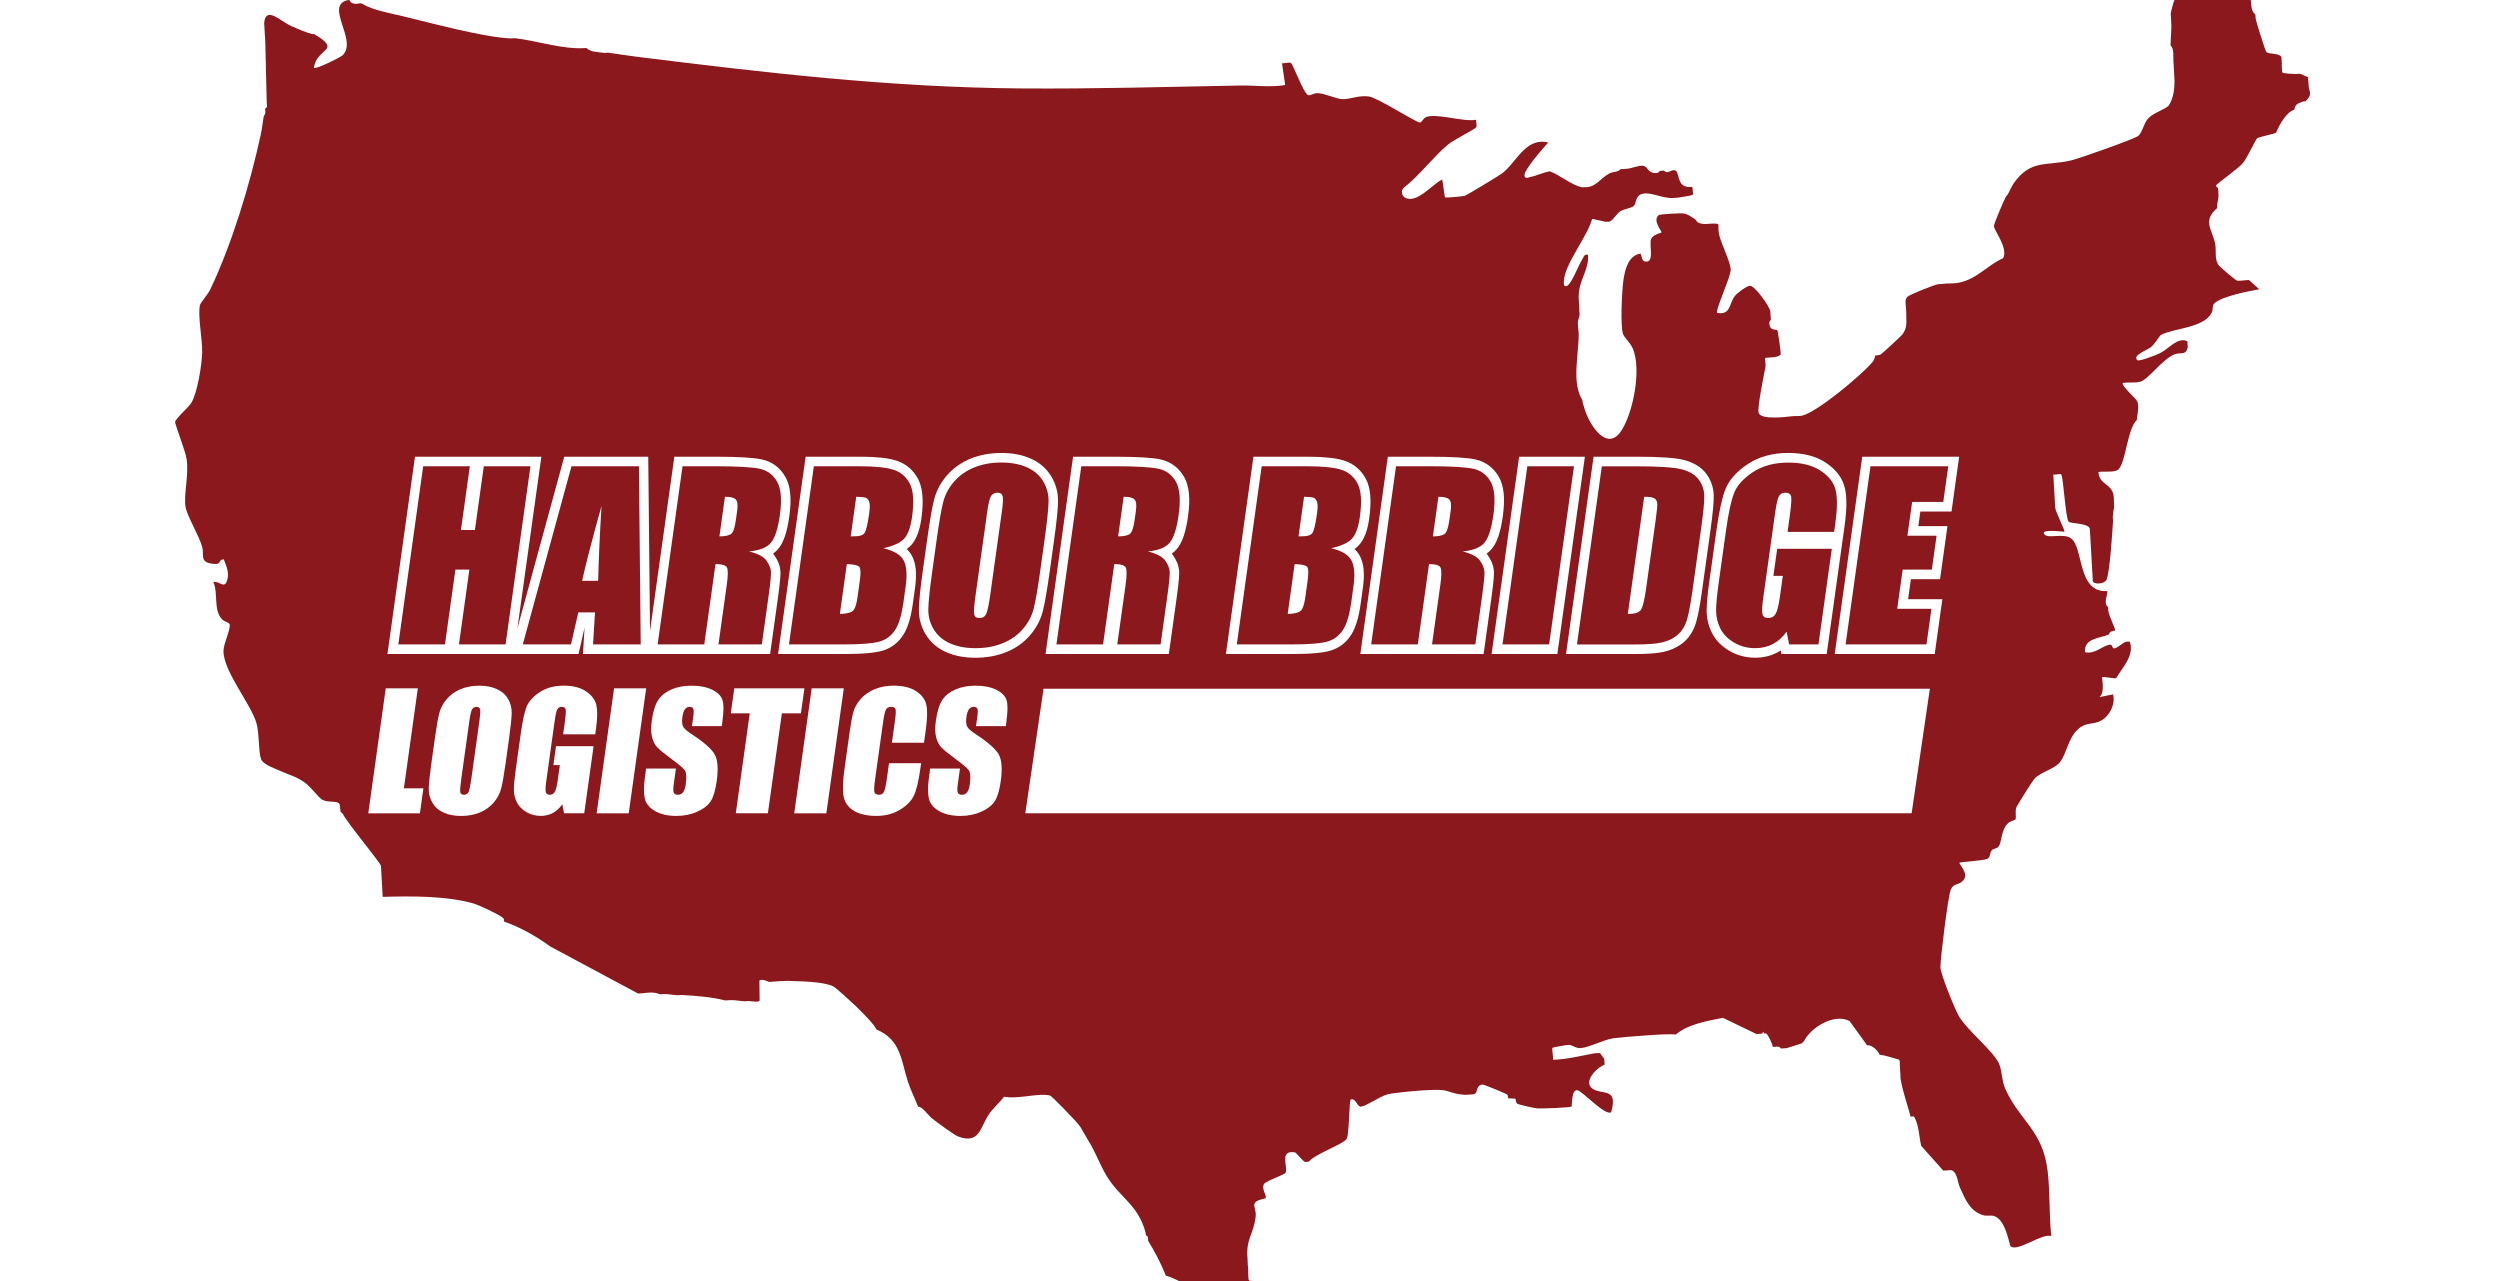
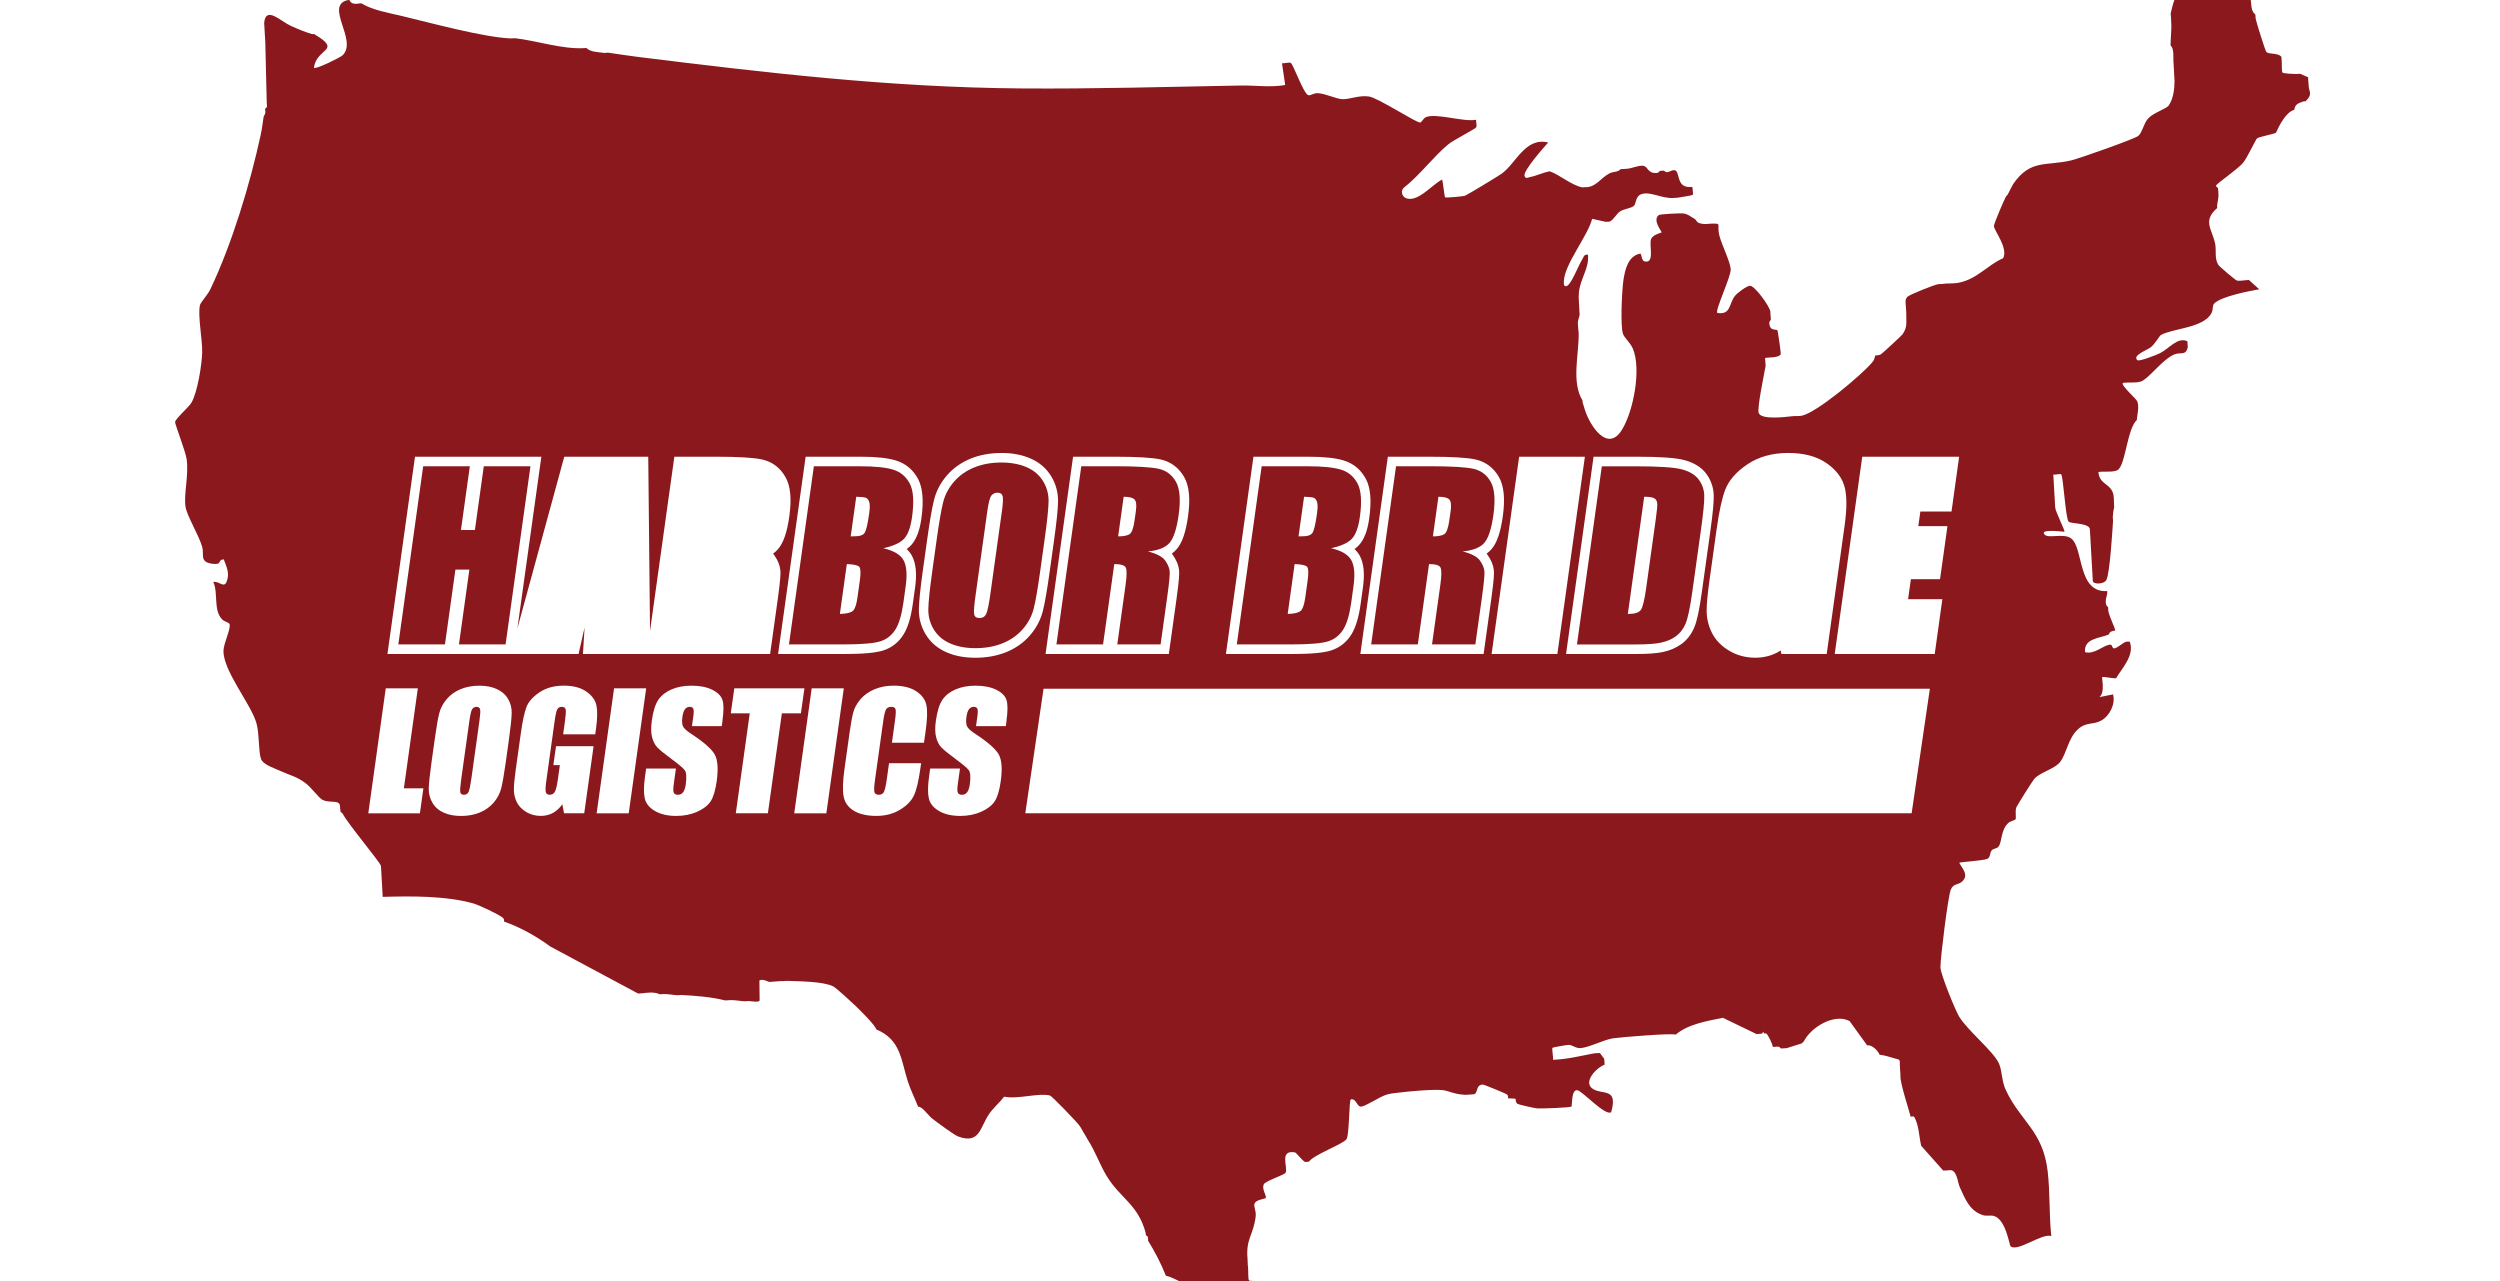
<svg xmlns="http://www.w3.org/2000/svg" width="121" height="62" viewBox="0 0 121 62" fill="none">
  <g clip-path="url(#clip0_9247_1100)">
    <path d="M23.063 34.212C22.982 34.212 22.916 34.243 22.864 34.307C22.813 34.371 22.765 34.558 22.721 34.869L22.326 37.694C22.277 38.045 22.261 38.262 22.278 38.344C22.295 38.426 22.355 38.467 22.458 38.467C22.561 38.467 22.637 38.419 22.681 38.325C22.723 38.23 22.77 38.005 22.819 37.65L23.207 34.869C23.246 34.587 23.257 34.408 23.236 34.329C23.217 34.25 23.158 34.212 23.062 34.212H23.063Z" fill="#8B181D" />
    <path d="M42.622 31.036C42.93 30.933 43.17 30.741 43.343 30.461C43.516 30.18 43.643 29.749 43.725 29.166L43.836 28.367C43.914 27.806 43.88 27.389 43.732 27.117C43.584 26.846 43.257 26.651 42.752 26.534C43.235 26.427 43.571 26.275 43.757 26.076C43.944 25.876 44.072 25.526 44.143 25.022C44.247 24.276 44.209 23.737 44.031 23.401C43.852 23.066 43.588 22.843 43.236 22.733C42.885 22.623 42.354 22.568 41.643 22.568H39.391L38.186 31.19H40.798C41.706 31.19 42.314 31.139 42.622 31.036ZM41.442 24.043C41.674 24.047 41.828 24.063 41.904 24.091C41.981 24.12 42.036 24.187 42.071 24.296C42.107 24.404 42.105 24.594 42.067 24.863C41.996 25.374 41.921 25.684 41.846 25.793C41.77 25.901 41.621 25.955 41.399 25.955C41.346 25.955 41.27 25.957 41.174 25.961L41.442 24.044V24.043ZM40.987 27.302C41.322 27.313 41.523 27.358 41.59 27.436C41.658 27.513 41.666 27.737 41.615 28.107L41.502 28.912C41.454 29.26 41.38 29.478 41.279 29.567C41.178 29.656 40.969 29.705 40.65 29.716L40.986 27.304L40.987 27.302Z" fill="#8B181D" />
    <path d="M53.932 27.302C54.243 27.302 54.428 27.358 54.486 27.467C54.543 27.577 54.541 27.864 54.476 28.324L54.076 31.189H56.173L56.49 28.915C56.588 28.22 56.628 27.794 56.612 27.64C56.596 27.486 56.524 27.316 56.395 27.131C56.267 26.947 55.988 26.799 55.556 26.689C56.057 26.643 56.406 26.505 56.606 26.274C56.806 26.043 56.953 25.592 57.047 24.921C57.15 24.186 57.105 23.651 56.914 23.315C56.723 22.98 56.445 22.771 56.078 22.689C55.712 22.608 54.997 22.566 53.932 22.566H52.334L51.131 31.188H53.388L53.931 27.3L53.932 27.302ZM54.387 24.043C54.648 24.043 54.822 24.086 54.907 24.171C54.993 24.256 55.017 24.435 54.98 24.709L54.913 25.183C54.86 25.563 54.778 25.787 54.666 25.857C54.554 25.926 54.372 25.961 54.118 25.961L54.385 24.044L54.387 24.043Z" fill="#8B181D" />
    <path d="M64.296 31.036C64.604 30.933 64.844 30.741 65.017 30.461C65.19 30.18 65.317 29.749 65.399 29.166L65.51 28.367C65.588 27.806 65.554 27.389 65.406 27.117C65.258 26.846 64.931 26.651 64.426 26.534C64.909 26.427 65.245 26.275 65.431 26.076C65.618 25.876 65.746 25.526 65.817 25.022C65.921 24.276 65.883 23.737 65.705 23.401C65.526 23.066 65.262 22.843 64.911 22.733C64.559 22.623 64.028 22.568 63.317 22.568H61.065L59.861 31.19H62.474C63.381 31.19 63.989 31.139 64.297 31.036H64.296ZM63.117 24.043C63.349 24.047 63.503 24.063 63.579 24.091C63.656 24.12 63.711 24.187 63.746 24.296C63.782 24.404 63.78 24.594 63.742 24.863C63.671 25.374 63.596 25.684 63.521 25.793C63.445 25.901 63.297 25.955 63.075 25.955C63.021 25.955 62.945 25.957 62.849 25.961L63.117 24.044V24.043ZM62.661 27.302C62.996 27.313 63.197 27.358 63.265 27.436C63.332 27.513 63.34 27.737 63.289 28.107L63.176 28.912C63.128 29.26 63.054 29.478 62.953 29.567C62.852 29.656 62.643 29.705 62.324 29.716L62.66 27.304L62.661 27.302Z" fill="#8B181D" />
-     <path d="M27.659 22.568L25.303 31.19H27.637L27.99 29.64H28.798L28.703 31.19H31.011L30.924 22.568H27.66H27.659ZM28.951 28.112H28.174C28.339 27.349 28.653 26.142 29.113 24.491C29.027 25.928 28.973 27.136 28.951 28.112Z" fill="#8B181D" />
-     <path d="M34.776 31.19H36.873L37.19 28.916C37.288 28.221 37.328 27.795 37.312 27.641C37.296 27.487 37.224 27.317 37.095 27.132C36.967 26.948 36.688 26.8 36.256 26.69C36.757 26.644 37.106 26.506 37.306 26.275C37.506 26.044 37.653 25.593 37.747 24.922C37.85 24.187 37.805 23.652 37.614 23.316C37.423 22.981 37.145 22.772 36.778 22.69C36.412 22.609 35.697 22.567 34.632 22.567H33.034L31.83 31.189H34.087L34.63 27.301C34.941 27.301 35.125 27.357 35.184 27.466C35.242 27.576 35.239 27.862 35.173 28.323L34.774 31.188L34.776 31.19ZM34.82 25.96L35.088 24.043C35.349 24.043 35.523 24.086 35.608 24.171C35.694 24.256 35.719 24.435 35.681 24.709L35.614 25.183C35.562 25.563 35.479 25.787 35.367 25.857C35.255 25.926 35.073 25.961 34.819 25.961L34.82 25.96Z" fill="#8B181D" />
-     <path d="M89.327 31.19H93.242L93.483 29.465H91.826L92.09 27.569H93.502L93.731 25.928H92.319L92.548 24.294H94.054L94.296 22.568H90.531L89.327 31.19Z" fill="#8B181D" />
-     <path d="M76.182 22.568H73.923L72.72 31.19H74.978L76.182 22.568Z" fill="#8B181D" />
    <path d="M80.395 31.102C80.671 31.044 80.912 30.941 81.114 30.794C81.317 30.646 81.474 30.442 81.584 30.181C81.693 29.921 81.802 29.403 81.91 28.629L82.331 25.61C82.445 24.793 82.496 24.245 82.486 23.967C82.474 23.688 82.385 23.436 82.216 23.208C82.048 22.981 81.778 22.818 81.408 22.719C81.037 22.619 80.307 22.57 79.218 22.57H77.528L76.325 31.191H79.173C79.713 31.191 80.121 31.162 80.398 31.103L80.395 31.102ZM79.579 24.043C79.826 24.043 79.99 24.069 80.073 24.121C80.155 24.172 80.201 24.253 80.21 24.363C80.219 24.473 80.197 24.724 80.142 25.114L79.675 28.464C79.595 29.039 79.508 29.392 79.416 29.522C79.323 29.651 79.113 29.716 78.787 29.716L79.579 24.044V24.043Z" fill="#8B181D" />
    <path d="M23.416 22.568L22.985 25.651H22.31L22.74 22.568H20.482L19.279 31.19H21.536L22.042 27.569H22.718L22.213 31.19H24.47L25.674 22.568H23.416Z" fill="#8B181D" />
    <path d="M111.738 4.126C111.737 4.001 111.705 3.857 111.716 3.741L111.326 3.571C111.263 3.571 111.199 3.583 111.136 3.582C111.011 3.579 110.52 3.562 110.475 3.514C110.42 3.455 110.453 3.007 110.427 2.852C110.423 2.82 110.427 2.787 110.422 2.755C110.251 2.537 109.812 2.65 109.69 2.512C109.634 2.448 109.206 1.079 109.173 0.899C109.161 0.838 109.173 0.769 109.161 0.707C108.922 0.516 108.978 0.198 108.928 -0.052C108.921 -0.083 108.928 -0.117 108.922 -0.148C108.635 -0.499 108.267 -0.59 107.929 -0.862C107.898 -0.866 107.864 -0.855 107.834 -0.856C107.117 -0.882 107.422 -0.716 106.99 -0.614C106.935 -0.497 106.961 -0.191 106.769 -0.133C106.455 -0.039 106.232 -0.456 106.168 -0.47C105.322 -0.66 105.211 0.018 105.061 0.656C105.077 0.813 105.085 0.978 105.089 1.137L105.094 1.233C105.097 1.517 105.058 1.877 105.054 2.2C105.228 2.347 105.183 2.725 105.193 2.964C105.203 3.188 105.225 3.413 105.231 3.637L105.247 3.925C105.246 4.303 105.192 4.764 104.975 5.094C104.857 5.274 104.231 5.445 103.969 5.736C103.744 5.987 103.687 6.424 103.488 6.58C103.294 6.734 100.629 7.672 100.25 7.762C99.029 8.052 98.272 7.692 97.433 8.913C97.389 8.977 97.25 9.277 97.176 9.411C97.154 9.449 97.104 9.479 97.087 9.513C96.989 9.699 96.495 10.836 96.505 10.947C96.526 11.181 97.202 12.003 96.954 12.495C96.15 12.858 95.701 13.507 94.789 13.687C94.525 13.739 94.245 13.701 93.993 13.744C93.931 13.754 93.864 13.744 93.802 13.755C93.594 13.794 92.403 14.265 92.311 14.37C92.171 14.527 92.249 14.728 92.249 14.907C92.249 15.002 92.27 15.1 92.265 15.195C92.25 15.59 92.338 15.802 92.088 16.175C92.045 16.238 91.1 17.111 91.038 17.147C90.926 17.212 90.823 17.186 90.761 17.212C90.706 17.375 90.736 17.399 90.595 17.562C90.062 18.179 87.949 19.956 87.212 20.119C87.073 20.149 86.889 20.129 86.737 20.146C86.426 20.18 85.235 20.334 85.119 19.984C85.04 19.747 85.387 18.087 85.456 17.713C85.451 17.649 85.445 17.584 85.444 17.52C85.444 17.478 85.421 17.338 85.433 17.329C85.482 17.288 86.152 17.34 86.189 17.124C86.198 17.068 86.055 16.072 86.031 15.998C85.999 15.899 85.65 16.072 85.634 15.628C85.632 15.547 85.71 15.493 85.71 15.478C85.71 15.351 85.682 15.22 85.688 15.093C85.659 14.82 84.934 13.845 84.714 13.832C84.549 13.823 84.088 14.176 83.973 14.32C83.671 14.699 83.787 15.252 83.119 15.146C82.992 15.039 83.783 13.389 83.766 13.036C83.748 12.669 83.331 11.847 83.217 11.403C83.071 10.835 83.391 10.806 82.778 10.826C82.686 10.83 82.583 10.85 82.493 10.843C82.043 10.809 82.171 10.677 82.002 10.582C81.82 10.479 81.682 10.352 81.459 10.329C81.306 10.313 80.349 10.364 80.291 10.406C79.953 10.649 80.447 11.214 80.42 11.251C80.403 11.275 80.007 11.342 79.914 11.571C79.8 11.854 80.111 12.78 79.595 12.65C79.433 12.61 79.47 12.274 79.381 12.276C78.802 12.386 78.651 13.049 78.574 13.555C78.503 14.03 78.412 15.811 78.56 16.18C78.636 16.366 78.909 16.588 79.03 16.874C79.448 17.864 79.061 19.884 78.508 20.792C77.815 21.93 76.966 20.622 76.716 19.86L76.6 19.481C76.596 19.448 76.596 19.417 76.594 19.384C76.042 18.487 76.428 17.143 76.408 16.116C76.394 15.982 76.353 15.636 76.375 15.54L76.454 15.246C76.45 15.15 76.439 15.054 76.438 14.958C76.432 14.689 76.392 14.438 76.418 14.163C76.479 13.491 76.925 12.991 76.859 12.329C76.656 12.297 76.65 12.446 76.571 12.57C76.407 12.829 76.063 13.729 75.849 13.834C75.667 13.923 75.688 13.7 75.692 13.602C75.726 12.777 76.833 11.448 77.061 10.591L77.722 10.737C77.785 10.733 77.85 10.728 77.912 10.726C78.122 10.613 78.23 10.349 78.421 10.227C78.614 10.104 78.976 10.076 79.085 9.959C79.193 9.842 79.158 9.504 79.428 9.403C79.863 9.239 80.399 9.614 80.992 9.582C81.055 9.579 81.119 9.579 81.181 9.571C81.302 9.557 81.909 9.457 81.935 9.428C81.947 9.414 81.924 9.069 81.908 9.054C81.883 9.029 81.617 9.107 81.424 8.937C81.226 8.761 81.238 8.349 81.113 8.264C80.977 8.171 80.807 8.335 80.678 8.334C80.596 8.334 80.545 8.258 80.535 8.258C80.472 8.261 80.408 8.266 80.345 8.27C80.331 8.27 80.277 8.365 80.199 8.372C79.73 8.412 79.777 8.05 79.521 8.023C79.284 7.999 78.993 8.153 78.719 8.171C78.624 8.178 78.529 8.182 78.434 8.188C78.31 8.341 78.082 8.297 77.901 8.39C77.447 8.625 77.244 9.091 76.675 9.062C76.642 9.061 76.608 9.073 76.58 9.068C76.049 8.959 75.528 8.486 75.012 8.291C74.675 8.35 74.362 8.513 74.054 8.569C73.975 8.583 73.824 8.684 73.786 8.504C73.731 8.244 74.72 7.137 74.933 6.896C73.816 6.627 73.38 7.91 72.672 8.412C72.516 8.523 71.01 9.437 70.913 9.47C70.784 9.513 69.977 9.582 69.941 9.549C69.909 9.519 69.848 8.83 69.796 8.69C69.314 8.934 68.627 9.803 68.06 9.595C67.852 9.519 67.772 9.225 67.953 9.08C68.708 8.489 69.367 7.593 70.089 6.992C70.347 6.778 71.41 6.237 71.446 6.165C71.494 6.07 71.434 5.91 71.443 5.796C70.832 5.915 69.537 5.469 69.025 5.665C68.894 5.716 68.812 5.92 68.737 5.93C68.562 5.956 66.703 4.738 66.261 4.671C65.777 4.598 65.352 4.81 64.978 4.8C64.668 4.79 64.17 4.532 63.783 4.509C63.61 4.498 63.429 4.626 63.334 4.612C63.092 4.573 62.587 3.057 62.459 3.035C62.341 3.014 62.177 3.072 62.048 3.064L62.203 4.115C61.492 4.241 60.752 4.127 60.065 4.139C56.521 4.202 52.958 4.309 49.401 4.28C43.096 4.229 37.116 3.53 30.882 2.755C30.399 2.695 29.922 2.619 29.442 2.55C29.384 2.542 29.311 2.57 29.252 2.562C28.965 2.519 28.578 2.526 28.381 2.323C28.35 2.328 28.317 2.326 28.286 2.329C27.244 2.396 25.974 1.969 24.925 1.849C24.862 1.849 24.798 1.861 24.735 1.86C23.428 1.814 20.811 1.099 19.434 0.77C18.815 0.622 18.015 0.49 17.494 0.161C17.49 0.17 17.431 0.161 17.399 0.166C17.22 0.2 16.986 0.208 16.914 0.002C16.883 -0.002 16.85 0.007 16.819 0.007C15.697 0.288 17.32 1.945 16.587 2.671C16.472 2.784 15.293 3.364 15.196 3.284C15.299 2.31 16.611 2.481 15.198 1.645C15.169 1.637 15.132 1.659 15.103 1.65C14.738 1.541 14.408 1.403 14.064 1.246C13.584 1.027 12.858 0.266 12.786 1.11C12.781 1.172 12.798 1.239 12.798 1.303C12.798 1.335 12.802 1.366 12.803 1.399C12.807 1.623 12.837 1.848 12.841 2.071C12.862 3.035 12.884 3.997 12.91 4.961C12.911 5.023 12.925 5.092 12.921 5.153C12.918 5.197 12.874 5.239 12.832 5.255C12.823 5.28 12.842 5.318 12.838 5.351L12.844 5.448C12.828 5.545 12.765 5.618 12.76 5.646C12.709 5.953 12.69 6.193 12.619 6.523C12.105 8.901 11.219 11.836 10.169 14.024C10.062 14.247 9.705 14.647 9.678 14.766C9.562 15.257 9.801 16.444 9.786 17.054C9.773 17.64 9.554 19.016 9.261 19.498C9.126 19.72 8.497 20.258 8.474 20.425C8.462 20.517 8.979 21.843 9.032 22.214C9.146 23.024 8.887 23.894 8.977 24.517C9.042 24.965 9.621 25.888 9.789 26.479C9.894 26.852 9.628 27.224 10.331 27.292C10.779 27.335 10.514 27.082 10.831 27.074C10.967 27.444 11.13 27.752 10.969 28.155C10.837 28.482 10.621 28.119 10.323 28.165C10.576 28.726 10.312 29.523 10.752 29.981C10.851 30.084 11.09 30.129 11.112 30.209C11.176 30.446 10.824 31.137 10.816 31.491C10.796 32.459 12.101 34.009 12.401 34.962C12.562 35.478 12.498 36.371 12.636 36.741C12.742 37.022 13.362 37.216 13.605 37.328C14.05 37.535 14.383 37.582 14.827 37.936C15.076 38.133 15.426 38.607 15.593 38.704C15.839 38.845 16.211 38.764 16.363 38.853C16.504 38.935 16.44 39.098 16.473 39.187C16.485 39.217 16.466 39.257 16.479 39.283L16.58 39.374C16.861 39.913 18.43 41.76 18.439 41.918L18.523 43.408C19.896 43.369 21.599 43.352 22.923 43.73C23.181 43.804 24.157 44.264 24.329 44.413C24.431 44.501 24.381 44.524 24.401 44.608C25.18 44.872 25.974 45.327 26.645 45.817L30.886 48.088C30.942 48.075 31.013 48.085 31.076 48.077C31.365 48.04 31.656 47.997 31.935 48.123C31.998 48.122 32.062 48.113 32.125 48.112C32.384 48.112 32.574 48.159 32.795 48.17C32.858 48.172 32.922 48.156 32.985 48.158C33.664 48.192 34.437 48.253 35.096 48.421C35.191 48.422 35.286 48.404 35.381 48.405C35.642 48.406 35.849 48.455 36.05 48.463C36.113 48.465 36.177 48.449 36.24 48.451C36.371 48.457 36.714 48.528 36.766 48.426L36.755 47.456C36.92 47.355 37.181 47.526 37.235 47.525C37.298 47.525 37.362 47.513 37.425 47.513C37.517 47.513 37.682 47.48 37.9 47.486C37.963 47.487 38.027 47.472 38.09 47.474C38.669 47.498 39.838 47.495 40.331 47.742C40.471 47.811 41.285 48.563 41.45 48.724C41.668 48.938 42.354 49.613 42.416 49.827C43.605 50.317 43.609 51.316 43.939 52.341C44.075 52.763 44.276 53.154 44.437 53.566C44.643 53.544 44.903 53.974 45.136 54.152C45.355 54.321 46.18 54.934 46.369 55.004C47.434 55.399 47.425 54.555 47.887 53.897C48.093 53.604 48.383 53.363 48.602 53.079C49.243 53.217 50.245 52.888 50.815 53.021C50.91 53.043 52.056 54.244 52.198 54.418C52.351 54.606 52.408 54.775 52.515 54.928C52.564 54.999 52.586 55.062 52.62 55.115C53.044 55.772 53.218 56.36 53.578 56.943C54.236 58.011 55.085 58.296 55.451 59.676C55.459 59.706 55.449 59.741 55.457 59.772L55.557 59.863C55.57 59.923 55.557 59.994 55.569 60.055C55.885 60.563 56.21 61.185 56.426 61.741C56.875 61.855 57.451 62.235 57.894 62.428C57.926 62.428 57.957 62.422 57.989 62.422C58.125 62.423 58.252 62.421 58.374 62.496C58.435 62.49 58.505 62.481 58.564 62.484C58.774 62.497 59.186 62.695 59.435 62.723C59.496 62.728 59.564 62.707 59.626 62.712C59.866 62.731 60.616 62.934 60.763 62.827C60.839 62.772 60.873 62.246 60.821 62.123C60.742 61.94 60.499 62.02 60.454 61.975C60.395 61.915 60.427 61.472 60.403 61.316C60.383 61.19 60.392 61.058 60.381 60.931C60.291 59.941 60.672 59.778 60.776 58.862C60.802 58.628 60.681 58.405 60.713 58.273C60.766 58.059 61.229 58.031 61.26 57.983C61.323 57.885 61.047 57.543 61.171 57.316C61.26 57.151 62.163 56.87 62.224 56.758C62.353 56.52 61.886 55.624 62.687 55.779C62.729 55.787 63.067 56.206 63.162 56.236C63.2 56.248 63.293 56.226 63.352 56.224C63.602 55.877 65.025 55.368 65.174 55.132C65.306 54.922 65.295 53.311 65.373 53.214C65.653 53.136 65.66 53.594 65.897 53.558C66.125 53.523 66.788 53.081 67.092 52.987C67.304 52.921 67.433 52.916 67.639 52.89C68.151 52.824 69.352 52.712 69.823 52.762C70.14 52.796 70.32 52.949 70.884 52.989C71.004 52.999 71.139 52.968 71.264 52.968C71.589 52.981 71.375 52.514 71.762 52.492C71.824 52.489 72.861 52.919 72.919 52.961C73.033 53.042 72.97 53.124 72.989 53.157C73.598 53.178 73.226 53.173 73.431 53.417C73.464 53.457 74.288 53.64 74.404 53.647C74.606 53.66 76.001 53.613 76.06 53.555C76.1 53.517 76.042 52.715 76.347 52.768C76.597 52.812 77.706 54.04 77.98 53.829C78.322 52.641 77.576 52.993 77.115 52.716C76.565 52.385 77.29 51.66 77.659 51.533C77.67 51.452 77.647 51.336 77.643 51.245L77.437 50.967C77.345 50.98 77.244 50.967 77.152 50.984C76.496 51.104 75.842 51.275 75.169 51.292C75.181 51.17 75.106 50.749 75.138 50.716C75.165 50.686 75.857 50.569 75.93 50.572C76.126 50.581 76.263 50.747 76.507 50.727C76.921 50.694 77.609 50.328 78.064 50.255C78.399 50.202 80.975 49.992 81.101 50.078C81.721 49.556 82.61 49.423 83.39 49.262L85.006 50.044C85.097 50.051 85.197 50.026 85.291 50.028L85.333 49.931L85.386 50.022C85.42 50.027 85.463 50.006 85.481 50.017C85.578 50.073 85.8 50.556 85.804 50.673C85.923 50.684 86.113 50.595 86.189 50.747C86.284 50.739 86.379 50.736 86.474 50.731L87.223 50.494C87.239 50.451 87.297 50.422 87.312 50.392C87.651 49.723 88.771 49.029 89.52 49.419L90.373 50.6C90.405 50.603 90.441 50.588 90.468 50.594C90.68 50.645 90.896 50.865 90.971 51.047C91.308 51.087 91.557 51.199 91.879 51.273C91.994 51.331 91.937 51.471 91.953 51.569C91.963 51.632 91.957 51.698 91.964 51.762L91.97 51.858C91.99 51.982 91.97 52.119 91.992 52.243C92.102 52.864 92.308 53.425 92.475 54.047C92.558 54.053 92.612 53.984 92.671 54.098C92.883 54.507 92.88 55.022 92.987 55.459L94.052 56.656C94.083 56.658 94.116 56.647 94.147 56.65C94.285 56.669 94.441 56.57 94.58 56.721C94.735 56.891 94.77 57.277 94.861 57.477C95.118 58.04 95.337 58.616 95.981 58.815C96.15 58.867 96.338 58.81 96.491 58.849C97.088 59.004 97.248 60.263 97.313 60.32C97.648 60.612 98.825 59.676 99.282 59.825C99.173 58.801 99.226 57.712 99.108 56.695C98.878 54.719 97.804 54.3 97.08 52.756C96.878 52.326 96.909 51.853 96.756 51.487C96.513 50.906 95.213 49.866 94.814 49.19C94.623 48.865 93.919 47.135 93.917 46.822C93.915 46.362 94.278 43.425 94.414 43.072C94.542 42.741 94.771 42.849 94.97 42.663C95.302 42.352 94.988 42.059 94.826 41.759C94.88 41.716 95.961 41.661 96.184 41.57C96.35 41.502 96.291 41.26 96.415 41.14C96.484 41.071 96.651 41.076 96.733 40.97C96.901 40.752 96.831 40.18 97.196 39.837C97.289 39.748 97.529 39.695 97.55 39.656C97.594 39.572 97.527 39.294 97.584 39.093C97.607 39.013 98.382 37.782 98.461 37.695C98.752 37.373 99.428 37.225 99.697 36.895C100.018 36.503 100.087 35.746 100.564 35.305C100.979 34.922 101.293 35.101 101.702 34.873C102.108 34.647 102.4 34.074 102.271 33.608L101.612 33.741C101.905 33.507 101.709 32.802 101.747 32.771C101.789 32.737 102.247 32.841 102.417 32.828C102.725 32.308 103.324 31.713 103.079 31.052C103.023 31.069 102.937 31.044 102.889 31.064C102.714 31.135 102.52 31.328 102.367 31.375C102.182 31.429 102.29 31.169 102.094 31.203C101.77 31.258 101.358 31.685 100.916 31.565C100.848 30.905 101.594 30.897 102.035 30.722C102.144 30.679 101.997 30.577 102.38 30.515C102.353 30.347 102.119 29.923 102.042 29.57C102.029 29.511 102.041 29.441 102.03 29.378C102.028 29.365 101.933 29.365 101.918 29.146C101.908 29.002 101.972 28.847 101.992 28.704C101.991 28.672 101.988 28.641 101.987 28.608C100.524 28.699 100.863 26.5 100.23 26.05C99.879 25.802 99.163 26.065 98.975 25.888C98.641 25.573 99.871 25.74 99.918 25.737C99.962 25.692 99.483 24.77 99.471 24.558L99.38 22.972C99.474 22.982 99.73 22.926 99.757 22.951C99.87 23.052 99.96 25.034 100.122 25.25C100.195 25.349 101.132 25.307 101.15 25.618L101.292 28.118C101.302 28.296 101.853 28.288 101.956 28.056C102.118 27.692 102.237 25.747 102.271 25.215C102.274 25.153 102.257 25.087 102.259 25.023C102.266 24.857 102.287 24.697 102.327 24.537C102.304 24.352 102.327 24.137 102.293 23.961C102.184 23.387 101.604 23.471 101.564 22.847C101.833 22.79 102.383 22.9 102.558 22.695C102.891 22.306 102.969 20.765 103.421 20.327C103.444 20.041 103.547 19.705 103.446 19.429C103.398 19.296 102.632 18.646 102.748 18.534C103.023 18.487 103.368 18.553 103.628 18.462C103.998 18.331 104.635 17.422 105.219 17.162C105.545 17.017 105.781 17.245 105.888 16.807L105.876 16.615C105.872 16.583 105.876 16.55 105.871 16.518C105.398 16.29 104.987 16.877 104.539 17.096C104.377 17.175 103.533 17.513 103.446 17.431C103.194 17.195 103.912 16.957 104.108 16.798C104.306 16.638 104.515 16.253 104.594 16.21C105.2 15.884 106.657 15.875 107.037 15.152C107.123 14.989 107.07 14.793 107.161 14.698C107.491 14.347 108.853 14.089 109.347 14.001L108.844 13.549C108.679 13.556 108.408 13.607 108.274 13.583C108.201 13.569 107.422 12.903 107.369 12.821C107.167 12.509 107.285 12.126 107.209 11.774C107.059 11.084 106.594 10.685 107.313 10.069C107.316 10.038 107.305 10.004 107.307 9.973C107.318 9.805 107.371 9.628 107.375 9.487C107.378 9.363 107.362 9.229 107.353 9.102C107.353 9.093 107.245 9.048 107.26 8.977C107.277 8.892 108.315 8.186 108.57 7.874C108.758 7.644 109.185 6.741 109.238 6.699C109.333 6.622 109.973 6.507 110.154 6.431C110.305 6.088 110.649 5.412 111.043 5.318C111.082 5.041 111.221 5.002 111.496 4.906C111.524 4.897 111.561 4.91 111.591 4.9C111.961 4.542 111.741 4.452 111.738 4.12V4.126ZM83.086 25.607C83.208 24.741 83.341 24.121 83.497 23.712C83.673 23.248 84.04 22.829 84.586 22.465C85.126 22.106 85.785 21.923 86.545 21.923C87.305 21.923 87.917 22.085 88.389 22.406C88.887 22.744 89.194 23.163 89.3 23.654C89.393 24.083 89.386 24.666 89.28 25.435L89.228 25.807L89.172 26.206L89.114 26.627L88.468 31.254L88.412 31.653H86.22L86.187 31.483C86.132 31.518 86.076 31.551 86.019 31.581C85.702 31.748 85.342 31.833 84.951 31.833C84.491 31.833 84.066 31.719 83.691 31.494C83.309 31.266 83.029 30.974 82.855 30.625C82.689 30.292 82.604 29.937 82.602 29.569C82.601 29.248 82.642 28.79 82.728 28.168L83.085 25.606L83.086 25.607ZM77.073 22.503L77.129 22.105H79.216C80.357 22.105 81.112 22.158 81.525 22.269C81.995 22.396 82.351 22.617 82.583 22.929C82.807 23.232 82.928 23.575 82.943 23.948C82.956 24.259 82.903 24.824 82.785 25.675L82.364 28.694C82.247 29.526 82.134 30.058 82.004 30.364C81.862 30.703 81.652 30.975 81.382 31.171C81.128 31.355 80.828 31.485 80.49 31.557C80.18 31.623 79.748 31.654 79.171 31.654H75.797L75.87 31.125L77.073 22.503ZM73.47 22.503L73.526 22.105H76.708L76.635 22.633L75.432 31.255L75.376 31.654H72.194L72.267 31.125L73.47 22.503ZM67.172 22.105H69.168C70.276 22.105 71.011 22.149 71.414 22.238C71.902 22.347 72.294 22.64 72.547 23.086C72.793 23.517 72.855 24.14 72.736 24.988C72.628 25.769 72.452 26.275 72.186 26.582C72.117 26.661 72.039 26.733 71.951 26.796C71.971 26.819 71.989 26.843 72.006 26.868C72.181 27.12 72.277 27.358 72.302 27.595C72.317 27.737 72.314 28.015 72.179 28.983L71.862 31.256L71.806 31.655H65.84L65.913 31.127L67.116 22.505L67.172 22.106V22.105ZM59.408 31.125L60.611 22.503L60.667 22.105H63.317C64.082 22.105 64.647 22.165 65.046 22.29C65.515 22.436 65.872 22.737 66.109 23.181C66.337 23.61 66.39 24.232 66.271 25.087C66.187 25.694 66.021 26.122 65.764 26.396C65.705 26.46 65.636 26.519 65.559 26.574C65.661 26.671 65.745 26.776 65.809 26.893C66.008 27.259 66.06 27.762 65.966 28.432L65.855 29.231C65.763 29.885 65.618 30.367 65.407 30.707C65.177 31.08 64.852 31.339 64.441 31.477C64.078 31.598 63.453 31.655 62.473 31.655H59.335L59.408 31.127V31.125ZM51.937 22.105H53.933C55.041 22.105 55.776 22.149 56.179 22.238C56.666 22.347 57.059 22.64 57.312 23.086C57.558 23.517 57.62 24.14 57.501 24.988C57.392 25.769 57.217 26.275 56.95 26.582C56.882 26.661 56.804 26.733 56.716 26.796C56.735 26.819 56.754 26.843 56.771 26.868C56.946 27.12 57.042 27.358 57.067 27.595C57.082 27.737 57.079 28.015 56.944 28.983L56.627 31.256L56.57 31.655H50.605L50.678 31.127L51.881 22.505L51.937 22.106V22.105ZM38.992 22.105H41.642C42.407 22.105 42.972 22.165 43.371 22.29C43.84 22.436 44.197 22.737 44.434 23.181C44.661 23.61 44.715 24.232 44.596 25.087C44.511 25.694 44.346 26.122 44.089 26.396C44.03 26.46 43.961 26.519 43.884 26.574C43.986 26.671 44.07 26.776 44.134 26.893C44.333 27.259 44.384 27.762 44.291 28.432L44.18 29.231C44.088 29.885 43.943 30.367 43.732 30.707C43.502 31.08 43.177 31.339 42.766 31.477C42.403 31.598 41.778 31.655 40.798 31.655H37.66L37.733 31.127L38.937 22.505L38.993 22.106L38.992 22.105ZM20.323 39.365H17.825L18.67 33.316H20.223L19.548 38.154H20.492L20.323 39.365ZM24.628 35.822L24.484 36.858C24.399 37.465 24.324 37.895 24.26 38.148C24.196 38.401 24.076 38.632 23.898 38.842C23.719 39.051 23.496 39.212 23.227 39.324C22.958 39.436 22.654 39.492 22.318 39.492C21.981 39.492 21.718 39.439 21.479 39.333C21.24 39.228 21.056 39.069 20.932 38.857C20.807 38.645 20.746 38.415 20.752 38.166C20.758 37.916 20.803 37.48 20.89 36.858L21.035 35.822C21.119 35.215 21.194 34.785 21.257 34.532C21.32 34.279 21.441 34.048 21.62 33.839C21.798 33.63 22.021 33.469 22.29 33.356C22.559 33.244 22.863 33.188 23.199 33.188C23.536 33.188 23.799 33.241 24.038 33.347C24.277 33.452 24.461 33.611 24.587 33.823C24.712 34.036 24.772 34.265 24.766 34.514C24.761 34.764 24.715 35.2 24.628 35.822ZM28.809 35.542H27.256L27.333 34.992C27.381 34.645 27.397 34.43 27.38 34.342C27.362 34.255 27.298 34.211 27.187 34.211C27.091 34.211 27.021 34.248 26.977 34.323C26.932 34.397 26.887 34.59 26.845 34.898L26.44 37.802C26.402 38.073 26.394 38.252 26.417 38.337C26.44 38.423 26.503 38.466 26.606 38.466C26.719 38.466 26.803 38.417 26.856 38.32C26.91 38.222 26.957 38.033 26.996 37.752L27.097 37.034H26.783L26.911 36.115H28.73L28.277 39.361H27.3L27.217 38.927C27.085 39.114 26.932 39.254 26.758 39.348C26.584 39.442 26.387 39.489 26.169 39.489C25.907 39.489 25.673 39.425 25.462 39.296C25.253 39.167 25.102 39.009 25.01 38.82C24.919 38.631 24.873 38.431 24.872 38.224C24.87 38.016 24.9 37.703 24.957 37.288L25.208 35.491C25.288 34.913 25.379 34.494 25.476 34.232C25.573 33.969 25.784 33.731 26.105 33.513C26.427 33.295 26.82 33.186 27.282 33.186C27.745 33.186 28.102 33.281 28.375 33.47C28.649 33.659 28.813 33.884 28.868 34.145C28.922 34.406 28.915 34.782 28.846 35.279L28.809 35.541V35.542ZM30.43 39.365H28.877L29.721 33.316H31.275L30.43 39.365ZM34.966 34.906L34.933 35.145H33.491L33.554 34.697C33.584 34.488 33.584 34.355 33.554 34.297C33.524 34.239 33.468 34.211 33.381 34.211C33.287 34.211 33.212 34.249 33.152 34.327C33.094 34.404 33.054 34.521 33.031 34.678C33.002 34.88 33.008 35.032 33.048 35.134C33.086 35.236 33.214 35.36 33.435 35.504C34.068 35.919 34.456 36.261 34.598 36.527C34.74 36.794 34.769 37.224 34.687 37.817C34.626 38.248 34.532 38.566 34.404 38.77C34.276 38.974 34.06 39.145 33.755 39.283C33.451 39.421 33.108 39.491 32.731 39.491C32.315 39.491 31.972 39.411 31.699 39.252C31.427 39.093 31.263 38.889 31.207 38.643C31.151 38.396 31.155 38.046 31.218 37.593L31.273 37.196H32.715L32.612 37.933C32.58 38.16 32.58 38.305 32.612 38.37C32.644 38.435 32.71 38.467 32.814 38.467C32.919 38.467 33 38.426 33.062 38.344C33.123 38.262 33.166 38.14 33.189 37.978C33.238 37.622 33.223 37.389 33.143 37.279C33.059 37.169 32.843 36.986 32.493 36.729C32.142 36.471 31.913 36.282 31.804 36.164C31.695 36.047 31.614 35.885 31.56 35.679C31.506 35.472 31.503 35.208 31.547 34.887C31.611 34.423 31.718 34.084 31.864 33.87C32.011 33.655 32.224 33.488 32.501 33.368C32.778 33.247 33.102 33.187 33.47 33.187C33.873 33.187 34.207 33.253 34.474 33.385C34.74 33.517 34.904 33.683 34.969 33.884C35.033 34.084 35.032 34.425 34.964 34.905L34.966 34.906ZM34.776 31.654H28.215L28.245 31.161L28.293 30.37L28.084 31.295L28.002 31.654H18.752L18.826 31.125L20.03 22.503L20.086 22.105H26.202L26.128 22.633L25.042 30.411L27.218 22.444L27.311 22.105H31.375L31.38 22.564L31.461 30.539L32.583 22.503L32.639 22.105H34.636C35.743 22.105 36.478 22.149 36.881 22.238C37.376 22.348 37.757 22.633 38.014 23.086C38.261 23.517 38.322 24.14 38.203 24.988C38.095 25.769 37.919 26.275 37.653 26.582C37.584 26.661 37.506 26.733 37.418 26.796C37.438 26.819 37.456 26.843 37.473 26.868C37.648 27.12 37.745 27.358 37.77 27.595C37.784 27.737 37.781 28.015 37.646 28.983L37.329 31.256L37.273 31.655H34.779L34.776 31.654ZM37.842 34.525L37.166 39.363H35.613L36.288 34.525H35.37L35.54 33.314H38.934L38.764 34.525H37.842ZM39.995 39.365H38.441L39.286 33.316H40.84L39.995 39.365ZM44.801 35.374L44.721 35.949H43.168L43.314 34.897C43.357 34.591 43.367 34.401 43.344 34.324C43.321 34.249 43.254 34.211 43.14 34.211C43.012 34.211 42.925 34.257 42.877 34.349C42.83 34.44 42.784 34.64 42.742 34.947L42.349 37.756C42.308 38.051 42.299 38.242 42.321 38.331C42.342 38.421 42.413 38.466 42.535 38.466C42.656 38.466 42.732 38.421 42.781 38.331C42.829 38.241 42.876 38.03 42.923 37.698L43.029 36.938H44.583L44.549 37.173C44.462 37.799 44.356 38.243 44.232 38.505C44.109 38.767 43.883 38.997 43.557 39.194C43.231 39.391 42.848 39.49 42.411 39.49C41.974 39.49 41.593 39.406 41.321 39.239C41.05 39.072 40.886 38.842 40.831 38.546C40.776 38.25 40.791 37.806 40.874 37.214L41.121 35.447C41.182 35.011 41.242 34.684 41.302 34.466C41.361 34.248 41.479 34.038 41.653 33.836C41.827 33.634 42.053 33.476 42.329 33.36C42.605 33.244 42.91 33.186 43.248 33.186C43.706 33.186 44.07 33.275 44.343 33.455C44.617 33.634 44.781 33.857 44.837 34.125C44.893 34.393 44.881 34.808 44.802 35.373L44.801 35.374ZM48.715 34.906L48.681 35.145H47.239L47.302 34.697C47.332 34.488 47.332 34.355 47.302 34.297C47.273 34.24 47.216 34.211 47.129 34.211C47.035 34.211 46.96 34.249 46.9 34.327C46.842 34.404 46.802 34.521 46.779 34.678C46.75 34.88 46.756 35.032 46.796 35.134C46.834 35.236 46.962 35.36 47.183 35.504C47.816 35.919 48.204 36.261 48.346 36.527C48.488 36.794 48.518 37.224 48.435 37.817C48.375 38.248 48.281 38.566 48.153 38.77C48.024 38.974 47.808 39.145 47.504 39.283C47.199 39.421 46.857 39.491 46.479 39.491C46.064 39.491 45.72 39.411 45.448 39.252C45.175 39.093 45.012 38.889 44.956 38.643C44.9 38.398 44.903 38.046 44.966 37.593L45.021 37.196H46.463L46.36 37.933C46.328 38.16 46.328 38.305 46.36 38.37C46.392 38.435 46.46 38.467 46.563 38.467C46.666 38.467 46.748 38.426 46.81 38.344C46.872 38.262 46.914 38.14 46.937 37.978C46.986 37.622 46.971 37.389 46.891 37.279C46.808 37.169 46.591 36.986 46.241 36.729C45.891 36.471 45.662 36.282 45.552 36.164C45.443 36.047 45.362 35.885 45.308 35.679C45.254 35.472 45.251 35.208 45.296 34.887C45.361 34.423 45.466 34.084 45.613 33.87C45.759 33.655 45.971 33.488 46.249 33.368C46.527 33.247 46.85 33.187 47.219 33.187C47.621 33.187 47.956 33.253 48.221 33.385C48.487 33.517 48.652 33.683 48.716 33.884C48.78 34.084 48.779 34.425 48.711 34.905L48.715 34.906ZM48.706 31.561C48.261 31.742 47.76 31.835 47.214 31.835C46.668 31.835 46.218 31.747 45.814 31.572C45.378 31.383 45.038 31.093 44.806 30.709C44.577 30.332 44.465 29.916 44.474 29.472C44.481 29.095 44.546 28.467 44.674 27.552L44.88 26.077C45.005 25.185 45.112 24.567 45.209 24.187C45.317 23.757 45.527 23.361 45.831 23.009C46.136 22.657 46.522 22.384 46.977 22.197C47.42 22.017 47.923 21.924 48.469 21.924C49.015 21.924 49.464 22.012 49.868 22.187C50.305 22.376 50.643 22.666 50.877 23.05C51.106 23.427 51.218 23.843 51.209 24.287C51.202 24.664 51.137 25.292 51.008 26.207L50.803 27.682C50.678 28.572 50.571 29.19 50.474 29.573C50.365 30.003 50.156 30.398 49.851 30.751C49.547 31.103 49.161 31.376 48.706 31.562V31.561ZM92.523 39.362H49.625L50.508 33.334H93.406L92.523 39.362ZM94.749 22.633L94.509 24.359L94.453 24.758H92.945L92.847 25.465H94.257L94.183 25.994L93.954 27.634L93.897 28.033H92.487L92.352 29.001H94.01L93.936 29.53L93.696 31.255L93.64 31.654H88.8L88.874 31.125L90.077 22.503L90.133 22.105H94.822L94.749 22.633Z" fill="#8B181D" />
-     <path d="M83.922 31.096C84.228 31.279 84.57 31.371 84.949 31.371C85.267 31.371 85.553 31.305 85.806 31.172C86.059 31.038 86.281 30.839 86.472 30.572L86.595 31.19H88.014L88.66 26.563H86.016L85.832 27.873H86.288L86.145 28.895C86.089 29.297 86.021 29.567 85.944 29.705C85.866 29.843 85.743 29.912 85.579 29.912C85.43 29.912 85.338 29.851 85.305 29.729C85.272 29.606 85.282 29.352 85.337 28.965L85.915 24.827C85.977 24.386 86.04 24.114 86.105 24.007C86.17 23.901 86.272 23.847 86.412 23.847C86.573 23.847 86.666 23.91 86.691 24.034C86.716 24.158 86.694 24.468 86.626 24.96L86.517 25.743H88.774L88.826 25.371C88.924 24.665 88.933 24.125 88.853 23.754C88.773 23.383 88.533 23.063 88.134 22.793C87.736 22.523 87.206 22.389 86.544 22.389C85.883 22.389 85.302 22.544 84.835 22.855C84.368 23.165 84.064 23.507 83.923 23.88C83.781 24.252 83.653 24.851 83.539 25.674L83.181 28.236C83.099 28.828 83.058 29.273 83.06 29.569C83.061 29.866 83.13 30.149 83.264 30.419C83.398 30.689 83.618 30.915 83.923 31.099L83.922 31.096Z" fill="#8B181D" />
    <path d="M69.166 27.302C69.478 27.302 69.662 27.358 69.72 27.467C69.777 27.577 69.775 27.864 69.71 28.324L69.31 31.189H71.407L71.725 28.915C71.822 28.22 71.862 27.794 71.846 27.64C71.83 27.486 71.758 27.316 71.629 27.131C71.501 26.947 71.222 26.799 70.79 26.689C71.291 26.643 71.64 26.505 71.84 26.274C72.04 26.043 72.187 25.592 72.281 24.921C72.384 24.186 72.339 23.651 72.148 23.315C71.957 22.98 71.679 22.771 71.312 22.689C70.946 22.608 70.231 22.566 69.166 22.566H67.568L66.365 31.188H68.623L69.165 27.3L69.166 27.302ZM69.621 24.043C69.882 24.043 70.056 24.086 70.141 24.171C70.227 24.256 70.251 24.435 70.214 24.709L70.147 25.183C70.094 25.563 70.012 25.787 69.9 25.857C69.788 25.926 69.606 25.961 69.352 25.961L69.62 24.044L69.621 24.043Z" fill="#8B181D" />
    <path d="M50.349 27.617L50.555 26.142C50.679 25.255 50.744 24.633 50.751 24.277C50.758 23.922 50.67 23.594 50.487 23.292C50.303 22.99 50.038 22.764 49.689 22.612C49.34 22.462 48.933 22.386 48.469 22.386C47.979 22.386 47.539 22.466 47.148 22.626C46.756 22.786 46.434 23.015 46.175 23.313C45.917 23.611 45.742 23.94 45.651 24.3C45.559 24.661 45.453 25.274 45.332 26.141L45.126 27.615C45.003 28.504 44.937 29.124 44.931 29.48C44.924 29.835 45.012 30.164 45.195 30.465C45.378 30.767 45.644 30.993 45.993 31.145C46.342 31.296 46.748 31.371 47.213 31.371C47.703 31.371 48.142 31.291 48.534 31.131C48.925 30.971 49.248 30.742 49.507 30.445C49.766 30.147 49.94 29.817 50.031 29.457C50.123 29.096 50.229 28.483 50.349 27.617ZM48.487 24.783L47.934 28.745C47.863 29.253 47.797 29.574 47.735 29.708C47.673 29.843 47.566 29.911 47.412 29.911C47.259 29.911 47.174 29.853 47.15 29.735C47.125 29.618 47.148 29.309 47.218 28.808L47.78 24.783C47.841 24.339 47.91 24.072 47.986 23.982C48.061 23.891 48.157 23.846 48.275 23.846C48.415 23.846 48.498 23.902 48.528 24.014C48.557 24.125 48.544 24.383 48.488 24.784L48.487 24.783Z" fill="#8B181D" />
  </g>
  <defs>
    <clipPath id="clip0_9247_1100">
      <rect width="120.556" height="62" fill="white" transform="translate(0.148)" />
    </clipPath>
  </defs>
</svg>